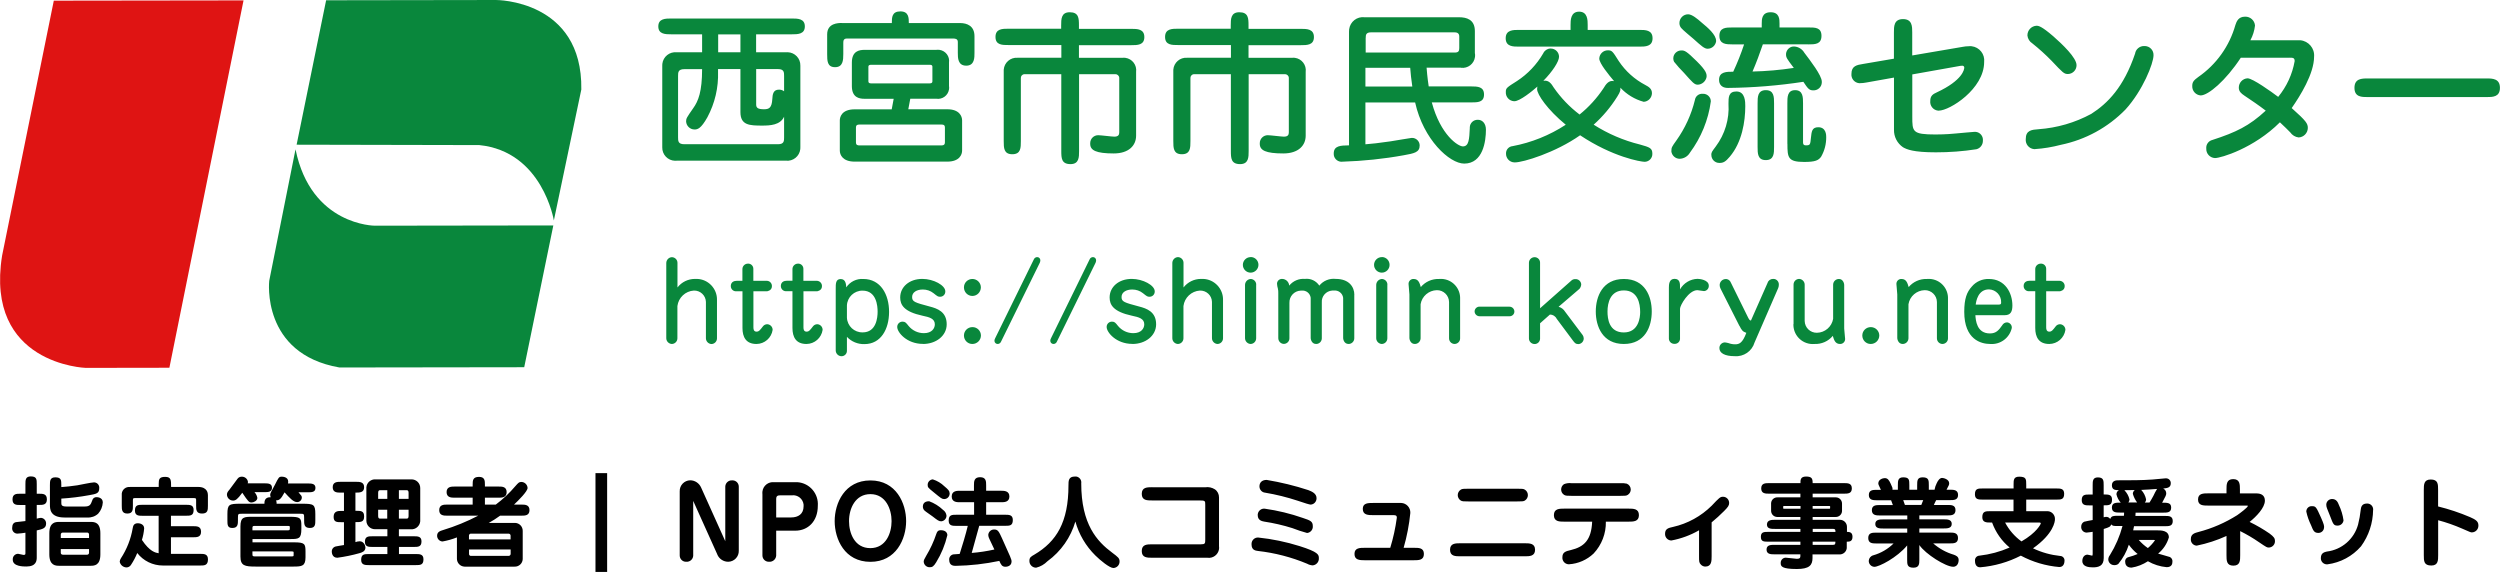
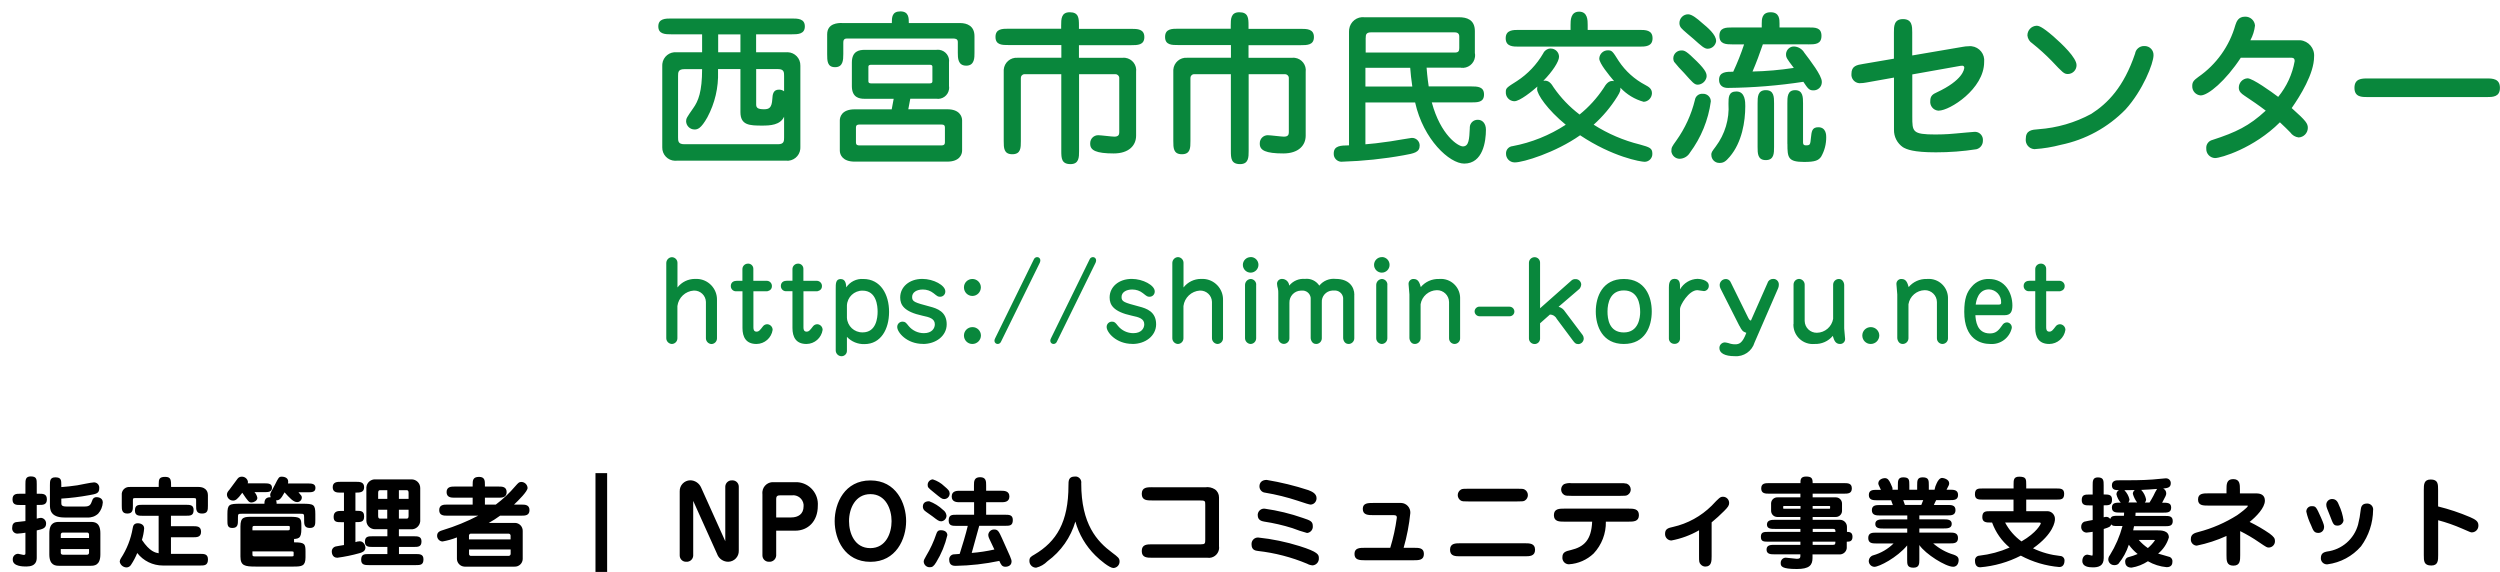
<svg xmlns="http://www.w3.org/2000/svg" id="_レイヤー_2" viewBox="0 0 379.61 86.84" width="379.608" height="86.84">
  <defs>
    <style>.cls-1,.cls-2,.cls-3,.cls-4{stroke-width:0px;}.cls-2{fill:none;}.cls-3{fill:#df1413;}.cls-5{clip-path:url(#clippath);}.cls-4{fill:#09873c;}</style>
    <clipPath id="clippath">
-       <rect class="cls-2" width="88.26" height="55.86" />
-     </clipPath>
+       </clipPath>
  </defs>
  <g id="_レイヤー_1-2">
    <g id="logo">
      <g id="_グループ_154">
        <g class="cls-5">
          <g id="_グループ_153">
            <path id="_パス_1394" class="cls-3" d="M8.17.1l28.81-.04-11.26,55.78-12.71.02s-15.35-.5-12.69-17.05L8.17.1Z" />
            <path id="_パス_1395" class="cls-4" d="M45.04,21.97L49.52.04l25.79-.04s13.17-.06,12.96,13.59l-4.17,19.88s-1.72-10.47-11.32-11.44l-27.74-.06Z" />
            <path id="_パス_1396" class="cls-4" d="M44.87,22.69l-3.99,19.95s-1.27,11.08,10.66,13.16l28.06-.04,4.42-21.53-27.1.04s-9.68,0-12.04-11.57" />
          </g>
        </g>
      </g>
      <path id="_パス_1397" class="cls-4" d="M114.81,5.21h5.4c.9,0,2,0,2-1.2s-1.1-1.2-2-1.2h-18.25c-.9,0-2,0-2,1.2s1.1,1.2,2,1.2h4.65v2.73h-3.85c-1.09-.12-2.07.67-2.19,1.76,0,.09-.01.18-.01.27v12.4c-.03,1.1.84,2.01,1.93,2.04.09,0,.18,0,.27-.01h16.57c1.09.12,2.07-.67,2.19-1.76,0-.09.01-.18.01-.27v-12.4c.03-1.1-.84-2.01-1.93-2.04-.09,0-.18,0-.27.01h-4.52v-2.73ZM109.03,10.49h3.4v6.53c0,2,1.38,2.05,3.3,2.05,1.23,0,2.75-.08,3.33-1.35v3.13c0,.55,0,1.05-.92,1.05h-14.23c-.95,0-.95-.5-.95-1.05v-9.3c0-.55,0-1.05.95-1.05h2.7c0,3.4-.57,4.85-1.35,5.93-.97,1.4-1.08,1.55-1.08,2,.03.68.59,1.23,1.28,1.23.45,0,.97-.1,1.95-1.85,1.14-2.13,1.7-4.51,1.62-6.93v-.38ZM112.43,7.94h-3.38v-2.72h3.38v2.72ZM114.81,10.49h3.33c.92,0,.92.5.92,1.05v2.32c-.22-.17-.5-.25-.77-.25-.9,0-.98.73-1.02,1.45-.08,1.3-.48,1.53-1.25,1.53-.92,0-1.2-.2-1.2-.72v-5.38ZM138.23,14.99h3.92c.93.15,1.8-.48,1.95-1.41.03-.17.03-.34,0-.51v-3.57c.14-.93-.51-1.79-1.44-1.93-.17-.02-.34-.02-.51,0h-10.88c-.83,0-1.92.2-1.92,1.93v3.57c0,1.73,1.1,1.93,1.92,1.93h4.43l-.3,1.6h-5.63c-2,0-2.25,1.22-2.25,1.67v4.6c0,.62.42,1.67,2.25,1.67h14.07c1.88,0,2.25-1.1,2.25-1.67v-4.6c0-.62-.42-1.68-2.25-1.68h-5.92l.3-1.6ZM132.28,12.66c-.12,0-.42,0-.42-.32v-2.2c0-.3.3-.3.42-.3h8.88c.15,0,.42,0,.42.3v2.2c0,.32-.3.32-.42.32h-8.88ZM142.86,18.91c.33,0,.62,0,.62.47v2.22c0,.48-.33.48-.62.48h-12.27c-.33,0-.62,0-.62-.48v-2.22c0-.47.3-.47.62-.47h12.27ZM127.83,3.49c-.5,0-2.23,0-2.23,1.73v2.98c0,1.02,0,2,1.2,2s1.25-1.05,1.25-2v-1.7c0-.33.05-.65.55-.65h16.12c.28,0,.72.02.72.52v1.65c0,.77,0,1.95,1.28,1.95s1.25-1.25,1.25-1.95v-2.52c0-1.55-1.1-2-2.2-2h-7.77c0-.77,0-1.77-1.28-1.77s-1.3.9-1.3,1.77h-7.6ZM161.16,4.36h-8c-.95,0-2,0-2,1.25s1.05,1.23,2,1.23h8v1.93h-6.65c-1.08-.08-2.02.73-2.1,1.82,0,.11,0,.22,0,.33v10.5c0,1.02,0,2,1.3,2s1.3-.98,1.3-2v-9.53c-.03-.31.19-.59.5-.62.02,0,.05,0,.07,0h5.57v11.65c0,1.1.03,2,1.4,2,1.3,0,1.3-1.05,1.3-2v-11.65h5.5c.31-.02.58.22.6.54,0,.03,0,.06,0,.09v8.2c0,.35-.12.65-.75.65-.35,0-2.07-.22-2.45-.22-.67,0-1.21.54-1.21,1.21,0,.04,0,.08,0,.11,0,.98.9,1.45,3.57,1.45,2.32,0,3.4-1.23,3.4-2.7v-9.68c.14-1.04-.59-2-1.64-2.14-.14-.02-.29-.02-.44,0h-6.6v-1.92h7.93c.95,0,2,0,2-1.23s-1.05-1.25-2-1.25h-7.93v-.52c0-1.1-.03-2-1.4-2-1.3,0-1.3,1.05-1.3,2v.52ZM186.91,4.36h-8c-.95,0-2,0-2,1.25s1.05,1.23,2,1.23h8v1.93h-6.65c-1.08-.08-2.02.73-2.1,1.82,0,.11,0,.22,0,.33v10.5c0,1.02,0,2,1.3,2s1.3-.98,1.3-2v-9.53c-.03-.31.19-.59.5-.62.02,0,.05,0,.07,0h5.57v11.65c0,1.1.03,2,1.4,2,1.3,0,1.3-1.05,1.3-2v-11.65h5.5c.31-.02.58.22.6.54,0,.03,0,.06,0,.09v8.2c0,.35-.12.65-.75.65-.35,0-2.07-.22-2.45-.22-.67,0-1.21.54-1.21,1.21,0,.04,0,.08,0,.11,0,.98.9,1.45,3.57,1.45,2.32,0,3.4-1.23,3.4-2.7v-9.68c.14-1.04-.59-2-1.64-2.14-.14-.02-.29-.02-.44,0h-6.6v-1.92h7.93c.95,0,2,0,2-1.23s-1.05-1.25-2-1.25h-7.93v-.52c0-1.1-.03-2-1.4-2-1.3,0-1.3,1.05-1.3,2v.52ZM221.83,10.29c1.05.14,2.01-.6,2.14-1.65.03-.2.02-.4-.02-.6v-3.32c0-1.77-1.28-2.1-2.38-2.1h-14.35c-1.16-.15-2.21.67-2.36,1.83-.01.11-.02.23-.02.35v17.27c-1.3.02-2.32.05-2.32,1.25-.03.65.47,1.2,1.12,1.24.08,0,.15,0,.23-.01,3.12-.1,6.23-.42,9.3-.98,1.55-.28,2.4-.43,2.4-1.48,0-.64-.53-1.16-1.17-1.15-.02,0-.04,0-.05,0-.15,0-2.7.45-3.2.52-1.85.27-2.88.38-3.82.45v-6.35h7.55c1.25,5.63,5.22,9.28,7.45,9.28,2.85,0,3.3-3.38,3.3-5.15,0-.95-.55-1.5-1.2-1.5-.66-.04-1.22.47-1.25,1.12,0,.05,0,.1,0,.15-.08,1.67-.13,2.77-1.05,2.77-.72,0-3.38-1.7-4.72-6.68h5.93c1.03,0,2,0,2-1.2s-.97-1.23-2-1.23h-6.4c-.03-.18-.22-1.45-.32-2.85h5.22ZM214.13,10.29c.07.93.15,1.68.32,2.85h-7.12v-2.85h6.8ZM207.38,5.74c0-.38,0-.83.8-.83h12.62c.25,0,.78,0,.78.62v1.77c0,.45-.12.68-.68.68h-13.53v-2.25ZM241.98,18.94c1.39-1.24,2.59-2.67,3.58-4.25.55-.85.5-1.07.48-1.38.96,1.03,2.19,1.78,3.55,2.15.69-.04,1.23-.61,1.25-1.3,0-.7-.5-.98-1-1.25-1.64-.86-3.03-2.11-4.05-3.65-.93-1.48-1.02-1.62-1.65-1.62-.7,0-1.27.55-1.3,1.25,0,.73,1.48,2.52,2.25,3.43-.8-.18-1.23.45-1.62,1.1-1,1.5-2.22,2.84-3.62,3.97-1.52-1.15-2.84-2.53-3.93-4.1-.32-.52-.73-1.18-1.57-1.02,1.38-1.4,2.38-2.93,2.38-3.65,0-.7-.58-1.26-1.28-1.25-.02,0-.05,0-.07,0-.46.03-.86.31-1.05.73-.98,1.69-2.34,3.13-3.98,4.2-1.55.98-1.7,1.07-1.7,1.65-.05.74.5,1.37,1.24,1.42.02,0,.04,0,.06,0,.82,0,2.7-1.52,3.5-2.23-.03.13-.05.27-.05.4,0,.8,1.57,3.12,4.35,5.4-2.45,1.6-5.2,2.71-8.07,3.25-.58.05-1.02.54-1,1.12-.02.72.54,1.33,1.27,1.35.03,0,.06,0,.08,0,1.25,0,6.15-1.48,9.9-4.12,4.95,3.3,9.2,4.03,9.82,4.03.65-.02,1.17-.56,1.15-1.21,0,0,0-.01,0-.02,0-.85-.4-.98-1.9-1.4-2.48-.61-4.85-1.63-7-3h0ZM230.63,4.54c-.88,0-2,0-2,1.27s1.12,1.27,2,1.27h18.3c.88,0,2,0,2-1.27s-1.1-1.27-2-1.27h-7.85v-.75c0-.7,0-2.02-1.3-2.02s-1.3,1.33-1.3,2.02v.75h-7.85ZM274.58,6.74c1,0,2,0,2-1.3s-1-1.27-2-1.27h-4.37v-.58c0-.65,0-1.73-1.35-1.73s-1.35,1.08-1.35,1.73v.58h-4.43c-1,0-2,0-2,1.27s1,1.3,2,1.3h1.75c-.47,1.42-1.02,2.8-1.65,4.15-.98,0-2.15-.02-2.15,1.23,0,.18,0,1.23,1.35,1.23,3.83-.04,7.66-.35,11.45-.93.68,1.02.88,1.3,1.5,1.3.68.03,1.27-.49,1.3-1.18,0-.05,0-.1,0-.15,0-.93-1.77-3.22-2.65-4.38-.31-.54-.86-.89-1.48-.95-.66-.06-1.24.44-1.3,1.1,0,.03,0,.07,0,.1,0,.48.12.65,1.18,2.05-2.08.32-4.17.5-6.27.55.57-1.32,1.1-2.75,1.57-4.13h6.9ZM260.58,6.21c0-.95-1.27-2.02-2.18-2.77-.65-.58-1.48-1.27-2.07-1.27-.73,0-1.32.6-1.32,1.33,0,.26.08.52.25.73.23.3,1.57,1.4,1.88,1.67,1.2,1.07,1.65,1.5,2.15,1.5.67,0,1.22-.51,1.3-1.18h0ZM259.13,11.71c.05-.5-.05-.98-1.48-2.4-1.57-1.55-1.85-1.65-2.3-1.65-.68-.03-1.25.5-1.27,1.17,0,.02,0,.04,0,.05,0,.17.04.35.12.5.47.59.97,1.15,1.5,1.68,1.3,1.45,1.57,1.8,2.1,1.8.65-.03,1.2-.51,1.33-1.15h0ZM253.78,22.94c.06.66.61,1.17,1.27,1.17.64-.02,1.23-.37,1.55-.92,1.7-2.29,2.8-4.97,3.18-7.8,0-.65-.54-1.16-1.18-1.15-.03,0-.06,0-.09,0-.57-.03-1.07.38-1.15.95-.54,2.21-1.5,4.3-2.82,6.15-.68.95-.75,1.05-.75,1.6ZM259.86,23.54c0,.66.54,1.2,1.2,1.2.02,0,.03,0,.05,0,.55,0,.9-.17,1.55-.95,1.85-2.18,2.35-5.32,2.35-7.68,0-.62,0-2.22-1.35-2.22-1.2,0-1.2.9-1.2,1.88.15,2.32-.54,4.61-1.93,6.47-.6.8-.68.9-.68,1.3ZM266.88,22.31c0,.98,0,2,1.25,2s1.25-1.05,1.25-2v-6.62c0-.95,0-2-1.25-2s-1.25,1.05-1.25,2v6.62ZM271.41,21.84c0,2.08.07,2.75,2.55,2.75,1.7,0,2.18-.25,2.57-.8.52-.91.78-1.93.77-2.97,0-.28,0-1.5-1.2-1.5-.98,0-1.02.67-1.12,1.6-.1,1.05-.12,1.15-.77,1.15-.43,0-.43-.3-.43-.48v-5.9c0-.9,0-2-1.2-2s-1.18,1.1-1.18,2v6.15ZM287.58,8.91l-4.68.8c-.95.15-1.77.3-1.77,1.5-.07.71.44,1.34,1.15,1.42.04,0,.08,0,.13,0,.33,0,.65-.04.98-.1l4.2-.75v7.9c-.03,1.07.49,2.08,1.37,2.68.57.32,1.52.77,5,.77,2.06,0,4.12-.15,6.15-.47.59-.15.99-.69.98-1.3.07-.67-.42-1.28-1.1-1.34-.06,0-.12,0-.18,0-.18,0-1.9.17-2.85.25-.25.03-1.55.15-3.07.15-3.52,0-3.52-.42-3.52-2.72v-6.4l7.02-1.25c.18-.04.36-.07.55-.07.16-.02.3.09.32.24,0,.02,0,.04,0,.06,0,.23-.2,1.9-4.18,3.75-.55.25-.98.5-.98,1.28-.09.74.44,1.41,1.18,1.49.03,0,.06,0,.1,0,1.68,0,6.9-3.3,6.9-7.38.14-1.19-.71-2.26-1.9-2.4-.15-.02-.3-.02-.45,0-.32,0-.64.04-.95.1l-7.62,1.3v-3.5c0-.9,0-2.02-1.4-2.02s-1.38,1.15-1.38,2.02v4ZM311.78,5.51c-1.8-1.55-2.25-1.6-2.55-1.6-.78.04-1.39.69-1.38,1.48.05.49.33.94.75,1.2,1.03.82,2.01,1.71,2.93,2.65,1.7,1.8,1.88,2,2.48,2,.73-.02,1.31-.62,1.3-1.35,0-1.12-2.15-3.17-3.53-4.38ZM312.93,21.99c3.74-.77,7.16-2.64,9.82-5.37,2.62-2.88,4.25-7,4.25-8.23.03-.75-.55-1.37-1.3-1.4-.05,0-.1,0-.15,0-.67,0-1.25.49-1.35,1.15-1.73,5.12-4.18,7.57-6.65,9.15-2.47,1.34-5.2,2.13-8,2.33-1.05.08-1.95.15-1.95,1.5-.07.77.49,1.45,1.25,1.52.05,0,.1,0,.15,0,1.33-.09,2.64-.31,3.93-.65ZM347.66,8.76c.52,0,.77.02.77.52-.35,1.99-1.21,3.86-2.5,5.43-1.02-.77-3.88-2.82-4.65-2.82-.75.04-1.34.67-1.33,1.43,0,.57.38.88.82,1.18,1.12.75,2.23,1.5,3.27,2.3-2.52,2.33-4.5,3.28-8.1,4.45-.59.14-.99.7-.93,1.3-.04.76.54,1.41,1.31,1.45,0,0,.01,0,.02,0,.88,0,5.9-1.48,9.85-5.43.93.88,1.05,1,1.57,1.53.3.43.76.71,1.27.77.77-.03,1.38-.66,1.4-1.43,0-.68-.23-1.05-2.45-3.03,1.27-1.82,3.4-5.22,3.4-7.8.11-1.27-.84-2.39-2.11-2.5-.12-.01-.24-.01-.36,0h-7.2c.37-.69.61-1.45.7-2.23-.06-.78-.72-1.37-1.5-1.35-1.05,0-1.3.75-1.48,1.27-.9,3.2-2.89,5.99-5.62,7.88-.68.5-.93.75-.93,1.38-.03.74.53,1.37,1.27,1.43,1.15,0,3.8-2.22,6.1-5.72h7.38ZM377.58,14.74c.9,0,2.02,0,2.02-1.4s-1.12-1.43-2.02-1.43h-18.05c-.92,0-2.02.02-2.02,1.43s1.12,1.4,2.02,1.4h18.05Z" />
      <path id="_パス_1398" class="cls-4" d="M108.87,45.57c.05-1.73-1.32-3.18-3.05-3.22-.1,0-.19,0-.29,0-1.04,0-2.02.47-2.66,1.3v-3.74c0-.46-.36-.83-.82-.86-.48,0-.87.4-.88.88v11.42c0,.47.37.85.83.88.48,0,.86-.39.86-.86v-4.9c.16-1.28,1.21-2.27,2.5-2.35.98-.03,1.8.74,1.83,1.72,0,.08,0,.16,0,.24v5.28c0,.46.36.84.82.88.48,0,.86-.39.86-.86v-5.79ZM112.74,44.23v5.57c0,1.39.54,2.43,2.13,2.43,1.23-.01,2.27-.92,2.45-2.14,0-.46-.36-.84-.82-.86-.23,0-.46.1-.61.27-.54.7-.67.86-1.01.86-.48,0-.48-.46-.48-.69v-5.44h2.06s.75-.08.75-.77c.02-.43-.31-.8-.74-.82,0,0-.01,0-.02,0h-2.06v-1.79c.02-.43-.31-.8-.74-.82-.02,0-.04,0-.06,0-.46-.01-.85.35-.86.81,0,0,0,.01,0,.02v1.78h-.86c-.9,0-.9.7-.9.77-.02.43.31.8.74.82,0,0,0,0,0,0h1.01ZM120.33,44.23v5.57c0,1.39.54,2.43,2.13,2.43,1.23-.01,2.27-.92,2.45-2.14,0-.46-.35-.84-.81-.86-.23,0-.46.1-.61.27-.54.7-.67.86-1.01.86-.48,0-.48-.46-.48-.69v-5.44h2.06s.75-.08.75-.77c.02-.43-.31-.79-.74-.82,0,0,0,0-.01,0h-2.07v-1.79c.02-.43-.31-.8-.74-.82-.02,0-.04,0-.06,0-.46-.01-.85.35-.86.81,0,0,0,.01,0,.02v1.77h-.86c-.9,0-.9.7-.9.77-.02.43.31.8.74.82,0,0,0,0,0,0h1.01ZM126.9,53.24c.02.47.41.85.88.85.45,0,.82-.36.82-.81,0-.02,0-.04,0-.05v-2.08c.69.73,1.65,1.13,2.66,1.1,2.5,0,3.74-2.27,3.74-4.9s-1.28-4.99-3.92-4.99c-1.02-.07-2.01.42-2.58,1.27-.03-.46-.08-1.26-.85-1.26s-.75.75-.75,1.44v9.44ZM128.6,46.39c.05-1.27,1.1-2.27,2.37-2.26,2.13,0,2.29,2.34,2.29,3.2,0,.93-.21,3.14-2.27,3.14-1.27.03-2.33-.96-2.39-2.23v-1.85ZM147.65,49.67c-.7,0-1.28.56-1.28,1.27,0,0,0,0,0,.01,0,.7.56,1.28,1.27,1.28,0,0,0,0,.01,0,.71,0,1.29-.57,1.3-1.28,0-.71-.58-1.29-1.29-1.28,0,0,0,0-.01,0h0ZM147.65,42.36c-.7,0-1.28.56-1.28,1.27,0,0,0,0,0,.01,0,.71.56,1.29,1.27,1.3,0,0,0,0,0,0,.72,0,1.29-.58,1.3-1.3,0-.71-.59-1.29-1.3-1.28h0ZM151.1,51.38c-.06.11-.1.24-.1.37,0,.27.23.49.5.48,0,0,0,0,.01,0,.23-.01.42-.16.5-.37l5.88-11.97c.05-.12.08-.24.08-.37,0-.26-.21-.48-.47-.48-.01,0-.02,0-.03,0-.23.01-.42.16-.5.37l-5.87,11.97ZM159.58,51.38c-.06.11-.1.24-.1.37,0,.27.23.49.5.48,0,0,0,0,.01,0,.23-.01.42-.16.5-.37l5.87-11.97c.05-.12.08-.24.08-.37,0-.26-.21-.48-.47-.48-.01,0-.02,0-.03,0-.23.01-.42.16-.5.37l-5.86,11.97ZM171.95,52.23c1.97,0,3.6-1.23,3.6-2.99,0-1.9-1.42-2.4-2.59-2.7-2.27-.61-2.66-.72-2.66-1.44s.7-1.14,1.63-1.14c.59,0,1.16.19,1.62.56.62.5.69.54,1.01.54.44,0,.79-.36.78-.8,0,0,0-.01,0-.02,0-.91-1.78-1.89-3.49-1.89-1.98,0-3.36,1.22-3.36,2.82,0,1.12.56,2.16,3.39,2.77,1.09.22,1.87.46,1.87,1.31,0,.58-.42,1.34-1.66,1.34-.9,0-1.75-.4-2.32-1.09-.4-.5-.51-.66-.93-.66-.43,0-.79.34-.8.77,0,.02,0,.03,0,.05,0,.8,1.44,2.56,3.9,2.56ZM140.15,52.23c1.97,0,3.6-1.23,3.6-2.99,0-1.9-1.42-2.4-2.59-2.7-2.27-.61-2.66-.72-2.66-1.44s.7-1.14,1.63-1.14c.59,0,1.16.19,1.62.56.62.5.69.54,1.01.54.44,0,.79-.36.78-.8,0,0,0-.01,0-.02,0-.91-1.78-1.89-3.49-1.89-1.98,0-3.36,1.22-3.36,2.82,0,1.12.56,2.16,3.39,2.77,1.09.22,1.87.46,1.87,1.31,0,.58-.42,1.34-1.66,1.34-.9,0-1.75-.4-2.32-1.09-.4-.5-.51-.66-.93-.66-.43,0-.79.34-.8.77,0,.02,0,.03,0,.05,0,.8,1.44,2.56,3.9,2.56ZM185.71,45.57c.05-1.73-1.32-3.18-3.05-3.22-.1,0-.19,0-.29,0-1.04,0-2.02.47-2.66,1.3v-3.74c0-.46-.36-.84-.82-.87-.48,0-.87.4-.88.88v11.43c0,.47.37.85.83.88.48,0,.86-.39.86-.86v-4.9c.16-1.28,1.21-2.27,2.5-2.35.98-.03,1.8.73,1.83,1.71,0,.08,0,.16,0,.24v5.28c0,.46.36.84.82.88.48,0,.86-.39.86-.86v-5.79ZM190.75,43.22c0-.46-.36-.83-.82-.86-.48.02-.86.4-.88.88v8.11c0,.46.37.85.83.88.48,0,.86-.39.86-.86v-8.14ZM189.9,39.04c-.65,0-1.18.53-1.18,1.18,0,0,0,0,0,0,0,.65.53,1.18,1.18,1.18.65,0,1.18-.53,1.19-1.18,0-.65-.51-1.18-1.15-1.19-.01,0-.02,0-.03,0ZM205.65,44.77c0-1.22-.82-2.42-2.82-2.42-.95-.11-1.9.27-2.5,1.02-.48-.73-1.33-1.13-2.19-1.02-.91-.08-1.81.31-2.38,1.02-.04-.56-.5-1.01-1.07-1.02-.41-.02-.76.29-.78.69,0,.02,0,.04,0,.06.01.24.06.49.13.72.05.23.07.46.06.69v6.83c0,.47.36.86.83.88.47,0,.86-.37.86-.84,0,0,0-.01,0-.02v-5.36c-.04-.99.72-1.83,1.71-1.87.04,0,.08,0,.12,0,.69-.09,1.31.4,1.4,1.08.01.09.01.19,0,.28v5.86c0,.08.1.88.83.88.48,0,.86-.39.86-.86v-5.44c-.07-.93.63-1.74,1.57-1.81.08,0,.16,0,.24,0,.7-.09,1.34.4,1.43,1.1.01.11.01.23,0,.34v5.79c0,.1.1.88.83.88.47,0,.86-.39.86-.86v-6.59ZM210.67,43.22c0-.46-.36-.83-.82-.86-.48.02-.86.4-.88.88v8.11c0,.46.37.85.83.88.48,0,.86-.39.86-.86v-8.14ZM209.82,39.04c-.65,0-1.18.53-1.18,1.18,0,0,0,0,0,0,0,.65.53,1.18,1.18,1.18.65,0,1.18-.53,1.18-1.18,0-.65-.51-1.18-1.15-1.19-.01,0-.02,0-.03,0h0ZM221.71,45.4c.07-1.62-1.18-2.98-2.8-3.05-.14,0-.28,0-.42.01-1.06-.03-2.07.42-2.75,1.23-.18-.61-.35-1.23-1.09-1.23-.4-.02-.75.29-.77.7,0,.02,0,.05,0,.07,0,.22.13,1.33.13,1.58v6.64c0,.13.14.88.82.88.48,0,.87-.38.88-.86,0,0,0,0,0,0v-5.18c.2-1.21,1.24-2.1,2.46-2.13,1.01-.02,1.85.79,1.86,1.8,0,.06,0,.12,0,.18v5.31c-.01.47.35.86.82.88.47,0,.86-.37.86-.84,0,0,0-.02,0-.03v-5.97ZM224.65,46.56c-.4,0-.73.32-.74.72,0,.4.33.73.73.74,0,0,0,0,0,0h4.59c.4,0,.72-.32.72-.71,0,0,0,0,0,0,0-.4-.32-.73-.72-.74h-4.59ZM233.85,46.79v-6.91c0-.46-.37-.83-.83-.83-.47,0-.86.38-.86.85h0v11.49c0,.46.37.83.83.85.46.02.84-.34.86-.79,0-.01,0-.03,0-.04v-2.32l1.5-1.33c.43,0,.83.25,1.02.64l2.43,3.26c.32.43.45.59.88.59.45-.03.8-.41.8-.86,0-.18-.06-.36-.16-.51l-2.67-3.55c-.22-.37-.58-.64-.99-.75l3.17-2.72c.17-.2.26-.44.27-.7-.04-.46-.44-.81-.9-.78-.24-.01-.47.08-.64.26l-4.71,4.17ZM246.57,42.36c-3.23,0-4.26,2.67-4.26,4.94s1.04,4.93,4.26,4.93,4.24-2.64,4.24-4.93-1.02-4.94-4.24-4.94ZM246.57,44.1c2.11,0,2.48,1.98,2.48,3.28,0,.8-.22,3.1-2.48,3.1s-2.48-2.1-2.48-3.18c0-1.32.43-3.2,2.48-3.2ZM255.1,46.88c0-.5,1.31-2.82,2.64-2.82.14,0,.85.14,1.01.14.42-.03.74-.39.72-.82,0-.9-1.42-1.04-1.71-1.04-1.1.03-2.11.64-2.66,1.6v-.37c0-.5,0-1.23-.83-1.23s-.86.88-.86,1.31v7.76c0,.45.38.81.83.8.44.04.83-.29.86-.73,0-.02,0-.03,0-.05v-4.56ZM264.13,49.48c.35.69.48.86,1.04,1.06-.59,1.57-1.08,1.74-1.71,1.74-.34,0-.67-.06-.99-.18-.18-.05-.37-.09-.56-.11-.47.01-.84.4-.83.86,0,.77.83,1.23,2.3,1.23,1.38.12,2.65-.75,3.04-2.08l3.58-8.24c.06-.15.1-.3.1-.46.06-.47-.27-.9-.74-.95-.05,0-.09,0-.14,0-.37,0-.71.23-.82.59l-2.53,5.73c-.22-.03-.27-.11-.59-.77l-2.46-4.99c-.12-.34-.45-.57-.82-.54-.49.03-.87.42-.88.91,0,.2.05.39.14.56l2.86,5.65ZM272.32,49.2c-.06,1.62,1.21,2.98,2.83,3.04.13,0,.26,0,.39-.01,1.06.04,2.08-.41,2.76-1.23.18.62.37,1.23,1.09,1.23.41.02.76-.3.78-.71,0-.02,0-.04,0-.06,0-.22-.14-1.33-.14-1.58v-6.64c0-.14-.14-.88-.8-.88-.48,0-.87.38-.88.86,0,0,0,0,0,0v5.2c-.21,1.2-1.24,2.09-2.46,2.11-1.01.02-1.84-.78-1.86-1.79,0-.07,0-.13,0-.2v-5.31c0-.47-.37-.85-.83-.88-.48,0-.86.39-.86.86v5.98ZM284.06,49.67c-.7,0-1.28.56-1.28,1.27,0,0,0,0,0,.01,0,.7.56,1.28,1.27,1.28,0,0,0,0,.01,0,.71,0,1.29-.57,1.3-1.28,0-.71-.58-1.28-1.29-1.28,0,0,0,0,0,0ZM295.79,45.4c.07-1.62-1.18-2.98-2.8-3.05-.14,0-.28,0-.42.01-1.06-.03-2.07.42-2.75,1.23-.18-.61-.35-1.23-1.09-1.23-.4-.02-.75.29-.77.7,0,.02,0,.05,0,.07,0,.22.13,1.33.13,1.58v6.64c0,.13.14.88.82.88.48,0,.87-.38.88-.86,0,0,0,0,0,0v-5.18c.2-1.21,1.24-2.1,2.46-2.13,1.01-.02,1.85.79,1.86,1.8,0,.06,0,.12,0,.18v5.31c-.01.47.35.86.82.88.47,0,.86-.37.86-.84,0,0,0-.02,0-.03v-5.97ZM304.4,47.86c.9,0,1.17-.54,1.17-1.47,0-1.89-1.09-4.03-3.57-4.03-.99-.03-1.95.39-2.59,1.15-.75.83-1.15,1.81-1.15,3.84,0,4.22,2.56,4.88,3.94,4.88,1.55.12,2.94-.92,3.28-2.43.04-.43-.28-.81-.71-.85,0,0-.02,0-.03,0-.3.01-.58.18-.72.45-.51.72-.91,1.23-1.86,1.23-2.03,0-2.16-2.03-2.21-2.77h4.45ZM300,46.26c.06-.51.34-2.32,2.02-2.32,1.06.04,1.88.93,1.84,1.98,0,.01,0,.02,0,.03,0,.21-.06.3-.38.3h-3.47ZM309.04,44.23v5.57c0,1.39.54,2.43,2.13,2.43,1.23-.01,2.27-.92,2.45-2.14,0-.46-.36-.84-.82-.86-.23,0-.46.1-.61.27-.54.7-.67.86-1.01.86-.48,0-.48-.46-.48-.69v-5.44h2.06s.75-.08.75-.77c.02-.43-.31-.79-.74-.82,0,0,0,0-.01,0h-2.06v-1.79c.02-.43-.31-.8-.74-.82-.02,0-.04,0-.06,0-.46-.01-.85.35-.86.81,0,0,0,.01,0,.02v1.77h-.86c-.9,0-.9.7-.9.77-.02.43.31.8.74.82,0,0,0,0,0,0h1.01Z" />
-       <path id="_パス_1401" class="cls-1" d="M8.99,79.25c-.55,0-1.5.03-1.5,1.72v3.21c0,1.69.95,1.73,1.5,1.73h4.75c.56,0,1.5-.03,1.5-1.73v-3.21c0-1.7-.94-1.72-1.5-1.72h-4.75ZM9.23,81.69v-.52c0-.16.12-.3.28-.3.02,0,.03,0,.05,0h3.65c.16-.02.3.1.31.26,0,.01,0,.03,0,.04v.52h-4.29ZM13.52,83.37v.57c0,.16-.12.28-.28.29,0,0-.02,0-.03,0h-3.65c-.18,0-.33-.09-.33-.29v-.57h4.29ZM5.58,74.97v-1.43c0-.75,0-1.2-.91-1.2-.81,0-.81.56-.81,1.2v1.43h-.76c-.6,0-1.2,0-1.2.86s.62.85,1.2.85h.76v2.44c-.21.03-1.18.12-1.41.16-.39.06-.6.36-.6.86-.05.44.26.83.69.88.06,0,.12,0,.18,0,.38-.02.76-.07,1.14-.13v3.06c0,.23,0,.31-.3.31-.12,0-.67-.17-.81-.17-.44,0-.8.35-.81.79,0,.04,0,.07,0,.11,0,1.03,1.59,1.03,2.06,1.03,1.52,0,1.58-.9,1.58-1.38v-4.1c.91-.2,1.42-.34,1.42-1.04.02-.45-.33-.84-.78-.87-.22.02-.43.06-.64.12v-2.08h.34c.59,0,1.2,0,1.2-.85s-.61-.85-1.2-.85h-.35ZM9.31,75.71c1.42-.09,2.83-.26,4.23-.52,1.1-.19,1.53-.28,1.53-1.05.05-.44-.26-.84-.71-.89-.04,0-.08,0-.12,0-.38,0-2.11.38-2.5.44-.9.14-1.66.21-2.43.27v-.28c0-.75,0-1.2-.91-1.2-.82,0-.82.56-.82,1.2v2.92c0,.68,0,1.98,2.23,1.98h3.44c.61.04,1.21-.17,1.66-.59.42-.47.66-1.07.7-1.7,0-.77-.84-.8-.93-.8-.32-.03-.61.19-.68.51-.23.61-.33.91-1.14.91h-2.78c-.77,0-.77-.26-.77-.59v-.6ZM24.1,84.01c-.47-.08-1.36-.23-2.55-2.03.18-.57.29-1.15.34-1.75,0-.64-.67-.78-.94-.78-.66,0-.74.43-.8.76-.28,1.63-.89,3.19-1.8,4.58-.1.15-.16.32-.17.5.09.5.53.86,1.03.87.29,0,.56-.17.7-.42.37-.56.68-1.15.93-1.77.93,1.2,2.37,1.9,3.89,1.9h5.67c.61,0,1.18,0,1.18-.93,0-.84-.61-.84-1.18-.84h-4.44v-2.52h3.39c.52,0,1.18,0,1.18-.84s-.65-.84-1.18-.84h-3.39v-1.59h2.24c.7,0,1.2,0,1.2-.87,0-.79-.58-.79-1.2-.79h-6.51c-.7,0-1.2,0-1.2.87,0,.8.58.8,1.2.8h2.4v5.68ZM19.73,73.95c-.62-.07-1.17.38-1.24.99,0,.06,0,.13,0,.19v1.65c0,.57,0,1.2.85,1.2s.84-.63.84-1.2v-.7c0-.38,0-.45.32-.45h8.92c.34,0,.36.06.36.33v.82c0,.59,0,1.2.89,1.2s.9-.53.9-1.2v-1.61c0-.26-.08-1.23-1.47-1.23h-4.12c0-1.05,0-1.53-.9-1.53s-.98.36-.98,1.08v.45h-4.36ZM38.33,81.85h5.76c1.26,0,1.67-.02,1.67-1.55v-.49c0-1.16-.15-1.34-1.8-1.34h-5.56c-1.32,0-1.89,0-1.89,1.47v4.56c0,1.4.64,1.53,2.32,1.53h5.73c1.28,0,1.83-.07,1.83-1.41v-.87c0-1.17-.12-1.4-1.74-1.4h-6.31v-.51ZM38.33,80.26c0-.26,0-.4.26-.4h5.04c.3,0,.38,0,.38.18,0,.48,0,.49-.44.49h-5.24v-.27ZM44.21,83.73c.33,0,.38,0,.38.21,0,.15,0,.29-.01.44-.03.11-.13.11-.42.11h-5.39c-.42,0-.44-.05-.44-.41v-.35h5.88ZM46.73,74.75c.58,0,1.17,0,1.17-.66s-.58-.68-1.19-.68h-2.99c.03-.09.04-.19.04-.28,0-.72-.83-.75-.97-.75-.44,0-.49.12-1.06,1.26-.1.21-.62,1.11-.66,1.27-.03.08-.05.17-.04.26,0,.11.03.23.08.33-.38,0-.99.05-.96.99h-3.65c-1.71,0-1.97.09-1.97,1.57v.91c0,.72,0,1.2.75,1.2.85,0,.85-.6.85-1.2v-.33c0-.63.03-.63.65-.63h8.75c.62,0,.65,0,.65.63v.33c0,.61,0,1.2.87,1.2.83,0,.83-.55.83-1.2v-.91c0-1.48-.26-1.57-1.98-1.57h-3.9c.01-.17-.01-.35-.08-.51.47-.02.7-.12,1.29-1.22.74.82,1.33,1.48,1.89,1.48.39.02.72-.29.73-.68,0,0,0,0,0,0,0-.24-.06-.3-.51-.81h1.41ZM37.61,73.41c.03-.08.04-.17.04-.26-.08-.46-.48-.78-.94-.77-.25,0-.48.1-.63.3-.22.3-1.05,1.44-1.23,1.66-.22.27-.39.44-.39.77.02.5.43.9.93.9.38,0,.67-.19,1.4-1.19.9,1.34,1.02,1.48,1.42,1.48.3,0,.87-.26.87-.7-.06-.33-.21-.63-.44-.87h1.47c.58,0,1.19,0,1.19-.66s-.57-.68-1.19-.68h-2.51ZM60.57,81.44v-1.07h1.8c.73.06,1.37-.48,1.44-1.21,0-.03,0-.06,0-.09v-4.97c0-.73-.6-1.32-1.33-1.31-.04,0-.07,0-.11,0h-5.32c-.72-.06-1.36.48-1.42,1.2,0,.04,0,.07,0,.11v4.96c0,.73.6,1.31,1.33,1.3.03,0,.06,0,.1,0h1.76v1.07h-2.21c-.67,0-1.2,0-1.2.84,0,.78.58.78,1.2.78h2.21v1.08h-2.78c-.7,0-1.2,0-1.2.88,0,.78.58.8,1.2.8h7.06c.71,0,1.2-.01,1.2-.88,0-.8-.58-.8-1.2-.8h-2.52v-1.08h2.22c.67,0,1.2,0,1.2-.84,0-.78-.58-.78-1.2-.78h-2.22ZM57.42,75.75v-.94c0-.3.13-.38.3-.38h1.09v1.32h-1.39ZM58.8,77.4v1.35h-1.08c-.17,0-.3-.07-.3-.39v-.96h1.38ZM60.57,75.75v-1.32h1.17c.17,0,.3.07.3.38v.94h-1.47ZM62.04,77.4v.96c0,.32-.13.39-.3.39h-1.17v-1.35h1.47ZM53.96,74.8c.66,0,1.33,0,1.33-.82s-.7-.82-1.2-.82h-2.37c-.49,0-1.2,0-1.2.82s.7.82,1.2.82h.51v2.78h-.38c-.51,0-1.19.01-1.19.9,0,.81.49.81,1.19.81h.38v3.47c-.17.03-1.02.16-1.22.21-.37.07-.64.4-.63.78,0,.12.03.94.84.94,1.13-.15,2.25-.38,3.35-.69.31-.09.92-.25.92-.86,0-.3-.27-.95-.85-.95-.23,0-.46.05-.67.13v-3.04c.84,0,1.32,0,1.32-.86s-.48-.86-1.32-.86v-2.78ZM69.38,84.8c-.02.66.5,1.22,1.16,1.24.03,0,.06,0,.09,0h7.5c.66.03,1.22-.49,1.24-1.15,0-.03,0-.06,0-.09v-4.17c.02-.66-.5-1.21-1.15-1.23-.03,0-.06,0-.09,0h-3.91c.6-.33,1.17-.7,1.72-1.1h3.25c.5,0,1.21,0,1.21-.84s-.72-.84-1.21-.84h-1.14c.69-.65,2.06-2.01,2.06-2.53-.03-.51-.45-.91-.96-.91-.35,0-.46.15-.9.64-.88,1.04-1.88,1.98-2.97,2.8h-1.65v-1.05h2.1c.45,0,1.2,0,1.2-.85s-.74-.84-1.2-.84h-2.1v-.27c0-.59,0-1.2-.89-1.2-.97,0-.97.57-.97,1.2v.27h-2.76c-.45,0-1.2,0-1.2.84s.74.85,1.2.85h2.76v1.05h-3.88c-.48,0-1.2,0-1.2.84s.72.84,1.2.84h4.73c-1.71.89-3.49,1.62-5.33,2.18-.45.14-.92.28-.92.87,0,.46.36.85.82.87.75-.13,1.48-.34,2.19-.62v3.2ZM71.21,81.9v-.54c-.02-.16.1-.31.26-.33.03,0,.05,0,.08,0h5.64c.17-.02.33.11.34.28,0,.02,0,.04,0,.05v.54h-6.33ZM77.54,83.43v.65c.01.17-.12.32-.29.33-.02,0-.04,0-.05,0h-5.64c-.16.03-.32-.09-.34-.25,0-.03,0-.05,0-.08v-.65h6.33Z" />
+       <path id="_パス_1401" class="cls-1" d="M8.99,79.25c-.55,0-1.5.03-1.5,1.72v3.21c0,1.69.95,1.73,1.5,1.73h4.75c.56,0,1.5-.03,1.5-1.73v-3.21c0-1.7-.94-1.72-1.5-1.72h-4.75ZM9.23,81.69v-.52c0-.16.12-.3.28-.3.02,0,.03,0,.05,0h3.65c.16-.02.3.1.31.26,0,.01,0,.03,0,.04v.52h-4.29ZM13.52,83.37v.57c0,.16-.12.28-.28.29,0,0-.02,0-.03,0h-3.65c-.18,0-.33-.09-.33-.29v-.57h4.29ZM5.58,74.97v-1.43c0-.75,0-1.2-.91-1.2-.81,0-.81.56-.81,1.2v1.43h-.76c-.6,0-1.2,0-1.2.86s.62.85,1.2.85h.76v2.44c-.21.03-1.18.12-1.41.16-.39.06-.6.36-.6.86-.05.44.26.83.69.88.06,0,.12,0,.18,0,.38-.02.76-.07,1.14-.13v3.06c0,.23,0,.31-.3.31-.12,0-.67-.17-.81-.17-.44,0-.8.35-.81.79,0,.04,0,.07,0,.11,0,1.03,1.59,1.03,2.06,1.03,1.52,0,1.58-.9,1.58-1.38v-4.1c.91-.2,1.42-.34,1.42-1.04.02-.45-.33-.84-.78-.87-.22.02-.43.06-.64.12v-2.08h.34c.59,0,1.2,0,1.2-.85s-.61-.85-1.2-.85h-.35ZM9.31,75.71c1.42-.09,2.83-.26,4.23-.52,1.1-.19,1.53-.28,1.53-1.05.05-.44-.26-.84-.71-.89-.04,0-.08,0-.12,0-.38,0-2.11.38-2.5.44-.9.14-1.66.21-2.43.27v-.28c0-.75,0-1.2-.91-1.2-.82,0-.82.56-.82,1.2v2.92c0,.68,0,1.98,2.23,1.98h3.44c.61.04,1.21-.17,1.66-.59.42-.47.66-1.07.7-1.7,0-.77-.84-.8-.93-.8-.32-.03-.61.19-.68.51-.23.61-.33.91-1.14.91h-2.78c-.77,0-.77-.26-.77-.59v-.6ZM24.1,84.01c-.47-.08-1.36-.23-2.55-2.03.18-.57.29-1.15.34-1.75,0-.64-.67-.78-.94-.78-.66,0-.74.43-.8.76-.28,1.63-.89,3.19-1.8,4.58-.1.15-.16.32-.17.5.09.5.53.86,1.03.87.29,0,.56-.17.7-.42.37-.56.68-1.15.93-1.77.93,1.2,2.37,1.9,3.89,1.9h5.67c.61,0,1.18,0,1.18-.93,0-.84-.61-.84-1.18-.84h-4.44v-2.52h3.39c.52,0,1.18,0,1.18-.84s-.65-.84-1.18-.84h-3.39v-1.59h2.24c.7,0,1.2,0,1.2-.87,0-.79-.58-.79-1.2-.79h-6.51c-.7,0-1.2,0-1.2.87,0,.8.58.8,1.2.8h2.4v5.68ZM19.73,73.95c-.62-.07-1.17.38-1.24.99,0,.06,0,.13,0,.19v1.65c0,.57,0,1.2.85,1.2s.84-.63.84-1.2v-.7c0-.38,0-.45.32-.45h8.92c.34,0,.36.06.36.33v.82c0,.59,0,1.2.89,1.2s.9-.53.9-1.2v-1.61c0-.26-.08-1.23-1.47-1.23h-4.12c0-1.05,0-1.53-.9-1.53s-.98.36-.98,1.08v.45h-4.36ZM38.33,81.85h5.76c1.26,0,1.67-.02,1.67-1.55v-.49c0-1.16-.15-1.34-1.8-1.34h-5.56c-1.32,0-1.89,0-1.89,1.47v4.56c0,1.4.64,1.53,2.32,1.53h5.73c1.28,0,1.83-.07,1.83-1.41v-.87c0-1.17-.12-1.4-1.74-1.4v-.51ZM38.33,80.26c0-.26,0-.4.26-.4h5.04c.3,0,.38,0,.38.18,0,.48,0,.49-.44.49h-5.24v-.27ZM44.21,83.73c.33,0,.38,0,.38.21,0,.15,0,.29-.01.44-.03.11-.13.11-.42.11h-5.39c-.42,0-.44-.05-.44-.41v-.35h5.88ZM46.73,74.75c.58,0,1.17,0,1.17-.66s-.58-.68-1.19-.68h-2.99c.03-.09.04-.19.04-.28,0-.72-.83-.75-.97-.75-.44,0-.49.12-1.06,1.26-.1.21-.62,1.11-.66,1.27-.03.08-.05.17-.04.26,0,.11.03.23.08.33-.38,0-.99.05-.96.99h-3.65c-1.71,0-1.97.09-1.97,1.57v.91c0,.72,0,1.2.75,1.2.85,0,.85-.6.85-1.2v-.33c0-.63.03-.63.65-.63h8.75c.62,0,.65,0,.65.63v.33c0,.61,0,1.2.87,1.2.83,0,.83-.55.83-1.2v-.91c0-1.48-.26-1.57-1.98-1.57h-3.9c.01-.17-.01-.35-.08-.51.47-.02.7-.12,1.29-1.22.74.82,1.33,1.48,1.89,1.48.39.02.72-.29.73-.68,0,0,0,0,0,0,0-.24-.06-.3-.51-.81h1.41ZM37.61,73.41c.03-.08.04-.17.04-.26-.08-.46-.48-.78-.94-.77-.25,0-.48.1-.63.3-.22.3-1.05,1.44-1.23,1.66-.22.27-.39.44-.39.77.02.5.43.9.93.9.38,0,.67-.19,1.4-1.19.9,1.34,1.02,1.48,1.42,1.48.3,0,.87-.26.87-.7-.06-.33-.21-.63-.44-.87h1.47c.58,0,1.19,0,1.19-.66s-.57-.68-1.19-.68h-2.51ZM60.57,81.44v-1.07h1.8c.73.06,1.37-.48,1.44-1.21,0-.03,0-.06,0-.09v-4.97c0-.73-.6-1.32-1.33-1.31-.04,0-.07,0-.11,0h-5.32c-.72-.06-1.36.48-1.42,1.2,0,.04,0,.07,0,.11v4.96c0,.73.6,1.31,1.33,1.3.03,0,.06,0,.1,0h1.76v1.07h-2.21c-.67,0-1.2,0-1.2.84,0,.78.58.78,1.2.78h2.21v1.08h-2.78c-.7,0-1.2,0-1.2.88,0,.78.58.8,1.2.8h7.06c.71,0,1.2-.01,1.2-.88,0-.8-.58-.8-1.2-.8h-2.52v-1.08h2.22c.67,0,1.2,0,1.2-.84,0-.78-.58-.78-1.2-.78h-2.22ZM57.42,75.75v-.94c0-.3.13-.38.3-.38h1.09v1.32h-1.39ZM58.8,77.4v1.35h-1.08c-.17,0-.3-.07-.3-.39v-.96h1.38ZM60.57,75.75v-1.32h1.17c.17,0,.3.07.3.38v.94h-1.47ZM62.04,77.4v.96c0,.32-.13.39-.3.39h-1.17v-1.35h1.47ZM53.96,74.8c.66,0,1.33,0,1.33-.82s-.7-.82-1.2-.82h-2.37c-.49,0-1.2,0-1.2.82s.7.82,1.2.82h.51v2.78h-.38c-.51,0-1.19.01-1.19.9,0,.81.49.81,1.19.81h.38v3.47c-.17.03-1.02.16-1.22.21-.37.07-.64.4-.63.78,0,.12.03.94.84.94,1.13-.15,2.25-.38,3.35-.69.31-.09.92-.25.92-.86,0-.3-.27-.95-.85-.95-.23,0-.46.05-.67.13v-3.04c.84,0,1.32,0,1.32-.86s-.48-.86-1.32-.86v-2.78ZM69.38,84.8c-.02.66.5,1.22,1.16,1.24.03,0,.06,0,.09,0h7.5c.66.03,1.22-.49,1.24-1.15,0-.03,0-.06,0-.09v-4.17c.02-.66-.5-1.21-1.15-1.23-.03,0-.06,0-.09,0h-3.91c.6-.33,1.17-.7,1.72-1.1h3.25c.5,0,1.21,0,1.21-.84s-.72-.84-1.21-.84h-1.14c.69-.65,2.06-2.01,2.06-2.53-.03-.51-.45-.91-.96-.91-.35,0-.46.15-.9.64-.88,1.04-1.88,1.98-2.97,2.8h-1.65v-1.05h2.1c.45,0,1.2,0,1.2-.85s-.74-.84-1.2-.84h-2.1v-.27c0-.59,0-1.2-.89-1.2-.97,0-.97.57-.97,1.2v.27h-2.76c-.45,0-1.2,0-1.2.84s.74.85,1.2.85h2.76v1.05h-3.88c-.48,0-1.2,0-1.2.84s.72.84,1.2.84h4.73c-1.71.89-3.49,1.62-5.33,2.18-.45.14-.92.28-.92.87,0,.46.36.85.82.87.75-.13,1.48-.34,2.19-.62v3.2ZM71.21,81.9v-.54c-.02-.16.1-.31.26-.33.03,0,.05,0,.08,0h5.64c.17-.02.33.11.34.28,0,.02,0,.04,0,.05v.54h-6.33ZM77.54,83.43v.65c.01.17-.12.32-.29.33-.02,0-.04,0-.05,0h-5.64c-.16.03-.32-.09-.34-.25,0-.03,0-.05,0-.08v-.65h6.33Z" />
      <path id="_パス_1399" class="cls-1" d="M108.92,84.21c.29.67.95,1.1,1.68,1.09.9-.03,1.61-.78,1.58-1.68,0-.02,0-.04,0-.06v-9.66c0-.53-.42-.96-.95-.96-.02,0-.04,0-.07,0-.54-.03-1.01.39-1.03.94,0,.02,0,.03,0,.05v8.25l-3.67-8.15c-.29-.66-.94-1.1-1.66-1.1-.9.02-1.62.77-1.59,1.68,0,.02,0,.05,0,.07v9.66c0,.53.42.96.95.96.02,0,.04,0,.07,0,.54.03,1-.38,1.03-.92,0-.02,0-.05,0-.07v-8.25l3.67,8.15ZM117.86,80.58h2.9c1.92,0,3.42-1.41,3.42-3.77.14-1.84-1.23-3.45-3.07-3.59-.12,0-.23-.01-.35,0h-3.2c-.89-.1-1.69.53-1.79,1.42-.02.14-.01.28,0,.42v9.28c0,.53.43.96.96.96.02,0,.04,0,.06,0,.55.04,1.03-.38,1.07-.93,0-.02,0-.04,0-.06v-3.73ZM117.86,78.57v-2.77c0-.52.21-.59.72-.59h1.68c.87-.1,1.66.53,1.76,1.4,0,.09.01.18,0,.26,0,1.2-.83,1.7-1.89,1.7h-2.28ZM132.17,85.31c3.9,0,5.42-3.48,5.42-6.18s-1.51-6.18-5.42-6.18-5.43,3.45-5.43,6.18,1.51,6.18,5.43,6.18ZM132.17,75.03c2.34,0,3.21,2.3,3.21,4.1s-.84,4.1-3.23,4.1-3.23-2.28-3.23-4.1c0-1.96.98-4.1,3.24-4.1ZM147.91,74.52h-2.2c-.38,0-1.2,0-1.2.87s.83.87,1.2.87h2.2v1.9h-2.64c-.72,0-1.22,0-1.22.89,0,.8.58.8,1.22.8h1.68c-.24,1.07-.92,3.32-1.23,4.26-.13,0-.9.06-.97.07-.39.08-.65.43-.62.82,0,.92.7.92,1,.92,2.22-.04,4.44-.29,6.61-.75.26.57.4.89.94.89.13,0,.92-.05.92-.8,0-.33-.15-.64-1.46-3.54-.44-.96-.6-1.32-1.15-1.32-.49-.03-.9.35-.93.83,0,0,0,0,0,0,.01.21.07.41.17.6.1.22.65,1.35.76,1.61-1.13.25-2.28.43-3.44.52.17-.62.96-3.43,1.14-4.12h3.9c.71,0,1.2,0,1.2-.88,0-.8-.58-.8-1.2-.8h-2.85v-1.9h2.33c.38,0,1.2,0,1.2-.87s-.83-.87-1.2-.87h-2.33v-.82c0-.6,0-1.24-.92-1.24s-.93.65-.93,1.24v.82ZM141.07,76.11c-.87,0-.94.59-.94.82,0,.23.1.46.27.61.15.15,1.01.72,1.2.87.78.6.96.75,1.33.75.44-.04.79-.41.79-.86-.04-.36-.23-.68-.53-.88-.61-.58-1.34-1.03-2.13-1.32ZM144.19,74.87c0-.33-.21-.54-.79-1.03-.49-.48-1.1-.84-1.76-1.05-.45.03-.79.41-.78.85,0,.36.09.44.93,1.12,1.11.91,1.24,1.02,1.58,1.02.47,0,.84-.39.83-.86,0-.02,0-.04,0-.06ZM142.87,80.51c-.48,0-.58.24-.7.57-.39,1.16-.9,2.27-1.53,3.31-.31.52-.38.7-.38.9.03.49.45.87.94.84.36,0,.58-.13.96-.76.78-1.27,1.35-2.66,1.69-4.11,0-.3-.21-.75-.99-.75ZM163.28,79.16c.54,1.96,1.59,3.75,3.04,5.18.72.72,2.16,1.91,2.75,1.91.53-.03.94-.46.93-.99,0-.5-.22-.66-1.12-1.34-2.3-1.71-4.7-4.3-4.7-10.53.08-.49-.26-.95-.75-1.03-.07-.01-.15-.01-.22,0-.97,0-.97.66-.97,1.35,0,5.57-1.81,8.52-5.17,10.5-.53.3-.76.45-.76.93-.03.56.41,1.04.97,1.06.02,0,.04,0,.06,0,.65-.16,1.24-.5,1.71-.98,2.05-1.49,3.54-3.62,4.25-6.06ZM174.97,73.98c-.78,0-1.6,0-1.6,1.01s.82,1,1.6,1h7.14c.9,0,.9.06.9.69v5.25c0,.59-.03.72-.66.72h-7.38c-.79,0-1.6,0-1.6,1.02s.81,1.02,1.6,1.02h8.36c.84.13,1.63-.45,1.77-1.29.02-.15.02-.3,0-.45v-7.41c.01-.49-.22-.96-.63-1.24-.43-.27-.95-.39-1.46-.31h-8.04ZM192.34,72.87c-.79,0-1.1.47-1.1.98,0,.5.37.92.87.96,1.67.28,3.32.69,4.93,1.22q1.72.59,1.98.59c.51-.03.9-.46.89-.98,0-.72-.74-1.02-1.25-1.22-2.07-.68-4.18-1.19-6.33-1.55ZM192.04,77.24c-.53-.06-1,.33-1.06.86,0,.05,0,.1,0,.14,0,.78.66.9.97.96,1.45.22,2.88.55,4.28.99.73.29,1.48.53,2.24.74.53-.05.92-.52.87-1.05,0-.72-.39-.86-1.5-1.23-1.88-.66-3.82-1.13-5.79-1.41ZM191.06,81.62c-.54-.03-1,.39-1.02.93,0,.04,0,.08,0,.12,0,.88.63.94.97.99,2.57.29,5.08.94,7.47,1.94.26.15.55.23.85.25.56-.06.97-.54.93-1.1,0-.52-.07-.93-2.93-1.83-2.05-.64-4.15-1.08-6.28-1.3ZM213.13,83.19c.5-1.73.84-3.51,1.02-5.3.04-.81-.59-1.49-1.39-1.52-.08,0-.15,0-.23,0h-3.99c-.8,0-1.61,0-1.61.9,0,.95.84.95,1.61.95h2.96c.38,0,.6.01.6.39-.21,1.55-.54,3.08-1,4.57h-3.84c-.78,0-1.59,0-1.59.93s.78.96,1.59.96h7.36c.81,0,1.59,0,1.59-.96s-.81-.93-1.59-.93h-1.49ZM222.95,74.21c-.66,0-.94,0-1.15.15-.28.18-.45.49-.45.82,0,.33.17.64.45.82.21.14.5.14,1.15.14h7.45c.66,0,.95,0,1.15-.14.28-.18.45-.49.45-.82,0-.33-.17-.65-.45-.82-.21-.15-.49-.15-1.15-.15h-7.45ZM221.77,82.49c-.76,0-1.59,0-1.59.99s.82.99,1.59.99h9.72c.76,0,1.6,0,1.6-.99s-.84-.99-1.6-.99h-9.72ZM241.76,79.2c-.12,2.82-1.24,3.84-3.23,4.32-.78.18-1.29.32-1.29,1.1-.04.54.36,1.02.91,1.06.04,0,.08,0,.11,0,1.39-.09,2.71-.67,3.72-1.63,1.23-1.31,1.9-3.05,1.86-4.84h3.42c.76,0,1.6,0,1.6-.99s-.84-.99-1.6-.99h-9.71c-.76,0-1.6,0-1.6.99s.84.99,1.6.99h4.2ZM238.63,73.37c-.39-.05-.79,0-1.15.15-.27.18-.43.48-.43.81,0,.33.17.64.45.81.21.14.48.15,1.14.15h7.38c.66,0,.95,0,1.15-.15.28-.18.45-.48.45-.81,0-.39-.24-.74-.6-.89-.33-.07-.66-.1-1-.07h-7.38ZM259.91,79.31c.66-.54,1.29-1.12,1.89-1.72.59-.59.76-.85.76-1.2.01-.52-.39-.95-.91-.96-.01,0-.02,0-.04,0-.4,0-.57.16-1.7,1.36-1.62,1.6-3.65,2.72-5.87,3.22-.68.15-1.21.27-1.21,1.03-.03.54.38,1,.92,1.03.01,0,.03,0,.04,0,1.48-.28,2.9-.8,4.2-1.55v3.92c0,.81,0,1.02.29,1.3.17.18.41.29.66.29.96,0,.96-.87.96-1.59v-5.14ZM280.45,82.25c.36,0,.84-.02.84-.74s-.48-.74-.84-.75v-.76c0-.58-.46-1.06-1.04-1.07-.03,0-.07,0-.1,0h-4.07v-.43h3.46c.52.03.97-.36,1-.88,0-.03,0-.05,0-.08v-1.06c.01-.52-.4-.95-.92-.96-.03,0-.05,0-.08,0h-3.46v-.56h4.75c.57,0,1.2,0,1.2-.8s-.63-.8-1.2-.8h-4.75c0-.69-.12-1-1.01-1s-.84.6-.84,1h-4.76c-.55,0-1.2,0-1.2.8s.65.8,1.2.8h4.75v.56h-3.45c-.52-.03-.97.36-1,.88,0,.03,0,.05,0,.08v1.06c-.01.52.4.95.92.96.03,0,.05,0,.08,0h3.45v.43h-3.88c-.43,0-1.2,0-1.2.72,0,.66.65.66,1.2.66h3.88v.45h-4.8c-.74,0-1.2,0-1.2.75s.46.74,1.2.74h4.8v.48h-3.94c-.52,0-1.2,0-1.2.72s.69.72,1.2.72h3.94c0,.52,0,.68-.57.68-.23,0-1.38-.17-1.65-.17-.43,0-.77.35-.77.78,0,.02,0,.03,0,.05,0,.48.16.89,2.45.89,1.88,0,2.38-.57,2.38-1.68v-.54h4.02c.59.06,1.12-.37,1.18-.95,0-.05,0-.1,0-.15v-.82ZM275.25,80.76v-.45h3.12c.16,0,.26.06.29.14.04.1.05.21.04.32h-3.45ZM278.69,82.25c0,.3,0,.48-.33.48h-3.12v-.48h3.45ZM275.24,76.83h2.54c.06,0,.11.03.12.09,0,0,0,0,0,.01,0,.28,0,.32-.12.32h-2.54v-.42ZM273.4,77.25h-2.52c-.12,0-.12-.03-.12-.31,0-.06.05-.11.11-.11,0,0,0,0,.01,0h2.52v.42ZM293.65,76.67c.13-.3.15-.35.35-.73h2.12c.54,0,1.2,0,1.2-.78s-.66-.8-1.2-.8h-.55c.36-.68.4-.75.4-.98,0-.6-.85-.81-1.07-.81-.35,0-.63.38-.82.8-.16.31-.27.64-.33.99h-.87v-.68c0-.72,0-1.2-.93-1.2-.84,0-.84.52-.84,1.2v.68h-1.19v-.68c0-.82-.01-1.2-.93-1.2-.81,0-.81.56-.81,1.2v.68h-.82c.03-.27,0-.33-.27-.91-.26-.56-.46-.85-.9-.85-.26,0-.98.18-.98.8,0,.12.01.19.39.98h-.63c-.54,0-1.2,0-1.2.78s.66.8,1.2.8h2.18c.08.25.17.5.27.73h-1.98c-.54,0-1.21,0-1.21.78s.68.8,1.21.8h4.17v.6h-3.68c-.46,0-1.18,0-1.18.69s.7.69,1.18.69h3.67v.63h-4.72c-.55,0-1.2,0-1.2.81s.63.83,1.2.83h2.65c-.86.85-1.92,1.47-3.09,1.8-.38.1-.65.43-.68.82-.02.49.36.91.85.93.72,0,3.45-1.4,4.98-3.25v2.18c0,.68,0,1.2.95,1.2.88,0,.9-.58.9-1.2v-2.24c.93,1.38,4.01,3.3,5.13,3.3.84,0,.84-.98.84-1.02,0-.54-.43-.69-.74-.81-1.16-.34-2.22-.93-3.13-1.72h2.57c.55,0,1.2,0,1.2-.81s-.65-.83-1.2-.83h-4.67v-.63h3.74c.46,0,1.18,0,1.18-.69s-.72-.69-1.18-.69h-3.74v-.6h4.29c.52,0,1.2,0,1.2-.8s-.68-.78-1.2-.78h-2.08ZM289.25,76.67c-.04-.15-.13-.39-.26-.73h3.04c-.04.12-.26.63-.29.73h-2.5ZM302.49,79.35c.54,1.48,1.45,2.79,2.66,3.79-1.46.64-3,1.05-4.57,1.23-.4.01-.71.34-.69.74,0,.02,0,.04,0,.06,0,.28.07.97.78.97,2.16-.18,4.26-.78,6.18-1.77,1.81.97,3.8,1.56,5.85,1.73.75,0,.78-.8.78-.92.05-.37-.22-.71-.59-.76-.02,0-.04,0-.05,0-1.44-.15-2.84-.54-4.14-1.16,3.15-2.22,3.33-4.11,3.33-4.38.05-.64-.42-1.2-1.06-1.26-.06,0-.12,0-.18,0h-3.12v-1.76h4.56c.72,0,1.2,0,1.2-.89,0-.8-.57-.8-1.2-.8h-4.56v-.59c0-.82,0-1.2-1.07-1.2-.85,0-.85.52-.85,1.2v.59h-4.67c-.72,0-1.2,0-1.2.89,0,.8.57.8,1.2.8h4.66v1.76h-3.54c-.68,0-1.2,0-1.2.91,0,.81.66.81,1.2.81h.3ZM309.72,79.35c.1,0,.16.05.16.12,0,.12-.62,1.41-2.93,2.74-1.04-.75-1.89-1.73-2.49-2.87h5.25ZM322.53,77.82c0,.17,0,.33-.03.5h-.91c-.65,0-.99,0-1.17.49-.12-.2-.35-.33-.59-.33-.14,0-.27.03-.4.07v-1.82c.79,0,1.27,0,1.27-.87,0-.78-.55-.78-1.27-.78v-1.39c0-.7,0-1.2-.88-1.2-.79,0-.79.57-.79,1.2v1.4h-.46c-.69,0-1.2,0-1.2.85,0,.8.59.8,1.2.8h.46v2.22c-.15.03-1.23.22-1.29.26-.28.13-.46.42-.45.74-.04.47.31.88.78.91.01,0,.02,0,.03,0,.23,0,.82-.11.93-.12v3.38c0,.19-.03.24-.1.24s-.57-.15-.69-.15c-.49,0-.78.44-.78.96,0,.86.95.97,1.59.97.84,0,1.66-.19,1.66-1.42v-4.41c.84-.26,1-.33,1.14-.69.23.24.36.24,1.02.24h.69c-.42,1.56-1.06,3.05-1.92,4.43-.15.18-.23.41-.24.64.01.5.43.89.93.87.02,0,.03,0,.05,0,.2,0,.4-.07.55-.19.71-.86,1.25-1.85,1.59-2.91.38.53.83,1.01,1.34,1.41-.44.19-.9.35-1.37.47-.34.07-.57.39-.52.74,0,.31.15.86.96.86.89-.14,1.74-.48,2.49-.97.87.5,1.84.81,2.84.9.75,0,.88-.47.88-.82.04-.29-.11-.58-.38-.72-.15-.07-1.51-.42-1.79-.52.78-.64,1.35-1.49,1.63-2.46,0-1.07-1.21-1.07-1.7-1.07h-3.72c.07-.34.1-.48.13-.63h4.68c.62,0,1.2,0,1.2-.78s-.59-.78-1.2-.78h-4.47c0-.09.01-.2.03-.5h4.2c.59,0,1.2,0,1.2-.76s-.57-.75-1.37-.75c.55-1.03.62-1.14.62-1.43,0-.31-.18-.59-.46-.72.65-.07,1.15-.14,1.15-.8.02-.4-.29-.74-.69-.75-.04,0-.07,0-.11,0-.06,0-1.66.16-1.98.18-1.63.12-3.27.12-5.26.12-.16,0-.9,0-.9.75s.57.73,1.07.75c-.24.12-.38.36-.38.63.11.47.33.9.65,1.26-.75,0-1.34,0-1.34.75s.62.76,1.2.76h.63ZM325.67,76.31c.13-.13.2-.31.2-.49-.11-.53-.36-1.03-.74-1.43.66-.03,1.92-.1,2.41-.15-.21.34-.4.69-.56,1.05-.16.31-.39.69-.59,1.02h-.74ZM323.17,76.31c.11-.13.17-.29.18-.47-.12-.53-.39-1.02-.78-1.41.99,0,1.08,0,1.59-.02-.18.13-.3.34-.3.57.13.47.35.92.65,1.32h-1.33ZM327.08,81.99c.07,0,.13,0,.13.06-.3.43-.66.83-1.07,1.17-.51-.35-.97-.76-1.38-1.23h2.31ZM340.15,80.64c1,.5,1.96,1.06,2.88,1.7,1.18.8,1.2.8,1.5.8.53-.03.93-.47.91-1,0-.39-.16-.63-.81-1.12-.97-.67-1.99-1.26-3.04-1.77,1.02-.81,2.32-2.16,2.32-3.23,0-.84-.6-1.1-1.3-1.1h-2.49v-.56c0-.8,0-1.61-1.02-1.61s-1.02.81-1.02,1.6v.56h-2.73c-.79,0-1.59,0-1.59.93s.78.93,1.59.93h5.74c.2,0,.23,0,.23.06,0,.21-1.15,1.07-1.62,1.4-1.81,1.14-3.78,2-5.85,2.54-.55.15-1.18.3-1.18,1.05-.06.51.31.97.82,1.03.03,0,.05,0,.08,0,1.56-.32,3.07-.81,4.51-1.47v2.9c0,.82,0,1.61,1.04,1.61s1.04-.78,1.04-1.61v-3.64ZM352.9,80.07c0-.24,0-.42-.48-1.5-.71-1.58-.78-1.71-1.35-1.71-.44-.04-.83.29-.87.74,0,.03,0,.06,0,.09.15.71.4,1.4.72,2.06.32.8.46,1.17,1.11,1.17.47,0,.85-.36.86-.83,0,0,0,0,0-.01h0ZM355.85,79.02c-.11-.81-.35-1.6-.7-2.34-.15-.38-.36-.91-1.04-.91-.48,0-.88.39-.88.87,0,.2.05.39.12.57.07.18.4,1.01.48,1.2.45,1.18.52,1.4,1.11,1.4.46.01.85-.33.91-.79h0ZM360.35,77.42c.03-.5-.34-.93-.84-.96-.04,0-.08,0-.12,0-.8,0-.89.61-.93.95-.08.75-.21,1.5-.4,2.24-.6,2.2-2.47,3.82-4.74,4.1-.35.08-.91.2-.91.96-.04.5.34.94.84.98.05,0,.11,0,.16,0,1.98-.26,3.79-1.23,5.1-2.74,1.17-1.61,1.81-3.53,1.83-5.52h0ZM370.21,78.99c1.25.33,2.47.76,3.66,1.28,1.23.54,1.29.57,1.47.57.56-.01,1-.47.99-1.03,0-.02,0-.03,0-.05,0-.64-.51-.9-1.27-1.24-1.57-.67-3.19-1.21-4.85-1.62v-2.49c0-.9,0-1.6-1.12-1.6-1.05,0-1.05.78-1.05,1.6v9.87c0,.9,0,1.59,1.14,1.59,1.04,0,1.04-.78,1.04-1.59v-5.28Z" />
      <path id="_パス_1400" class="cls-1" d="M92.19,71.84h-1.77v15h1.77v-15Z" />
    </g>
  </g>
</svg>